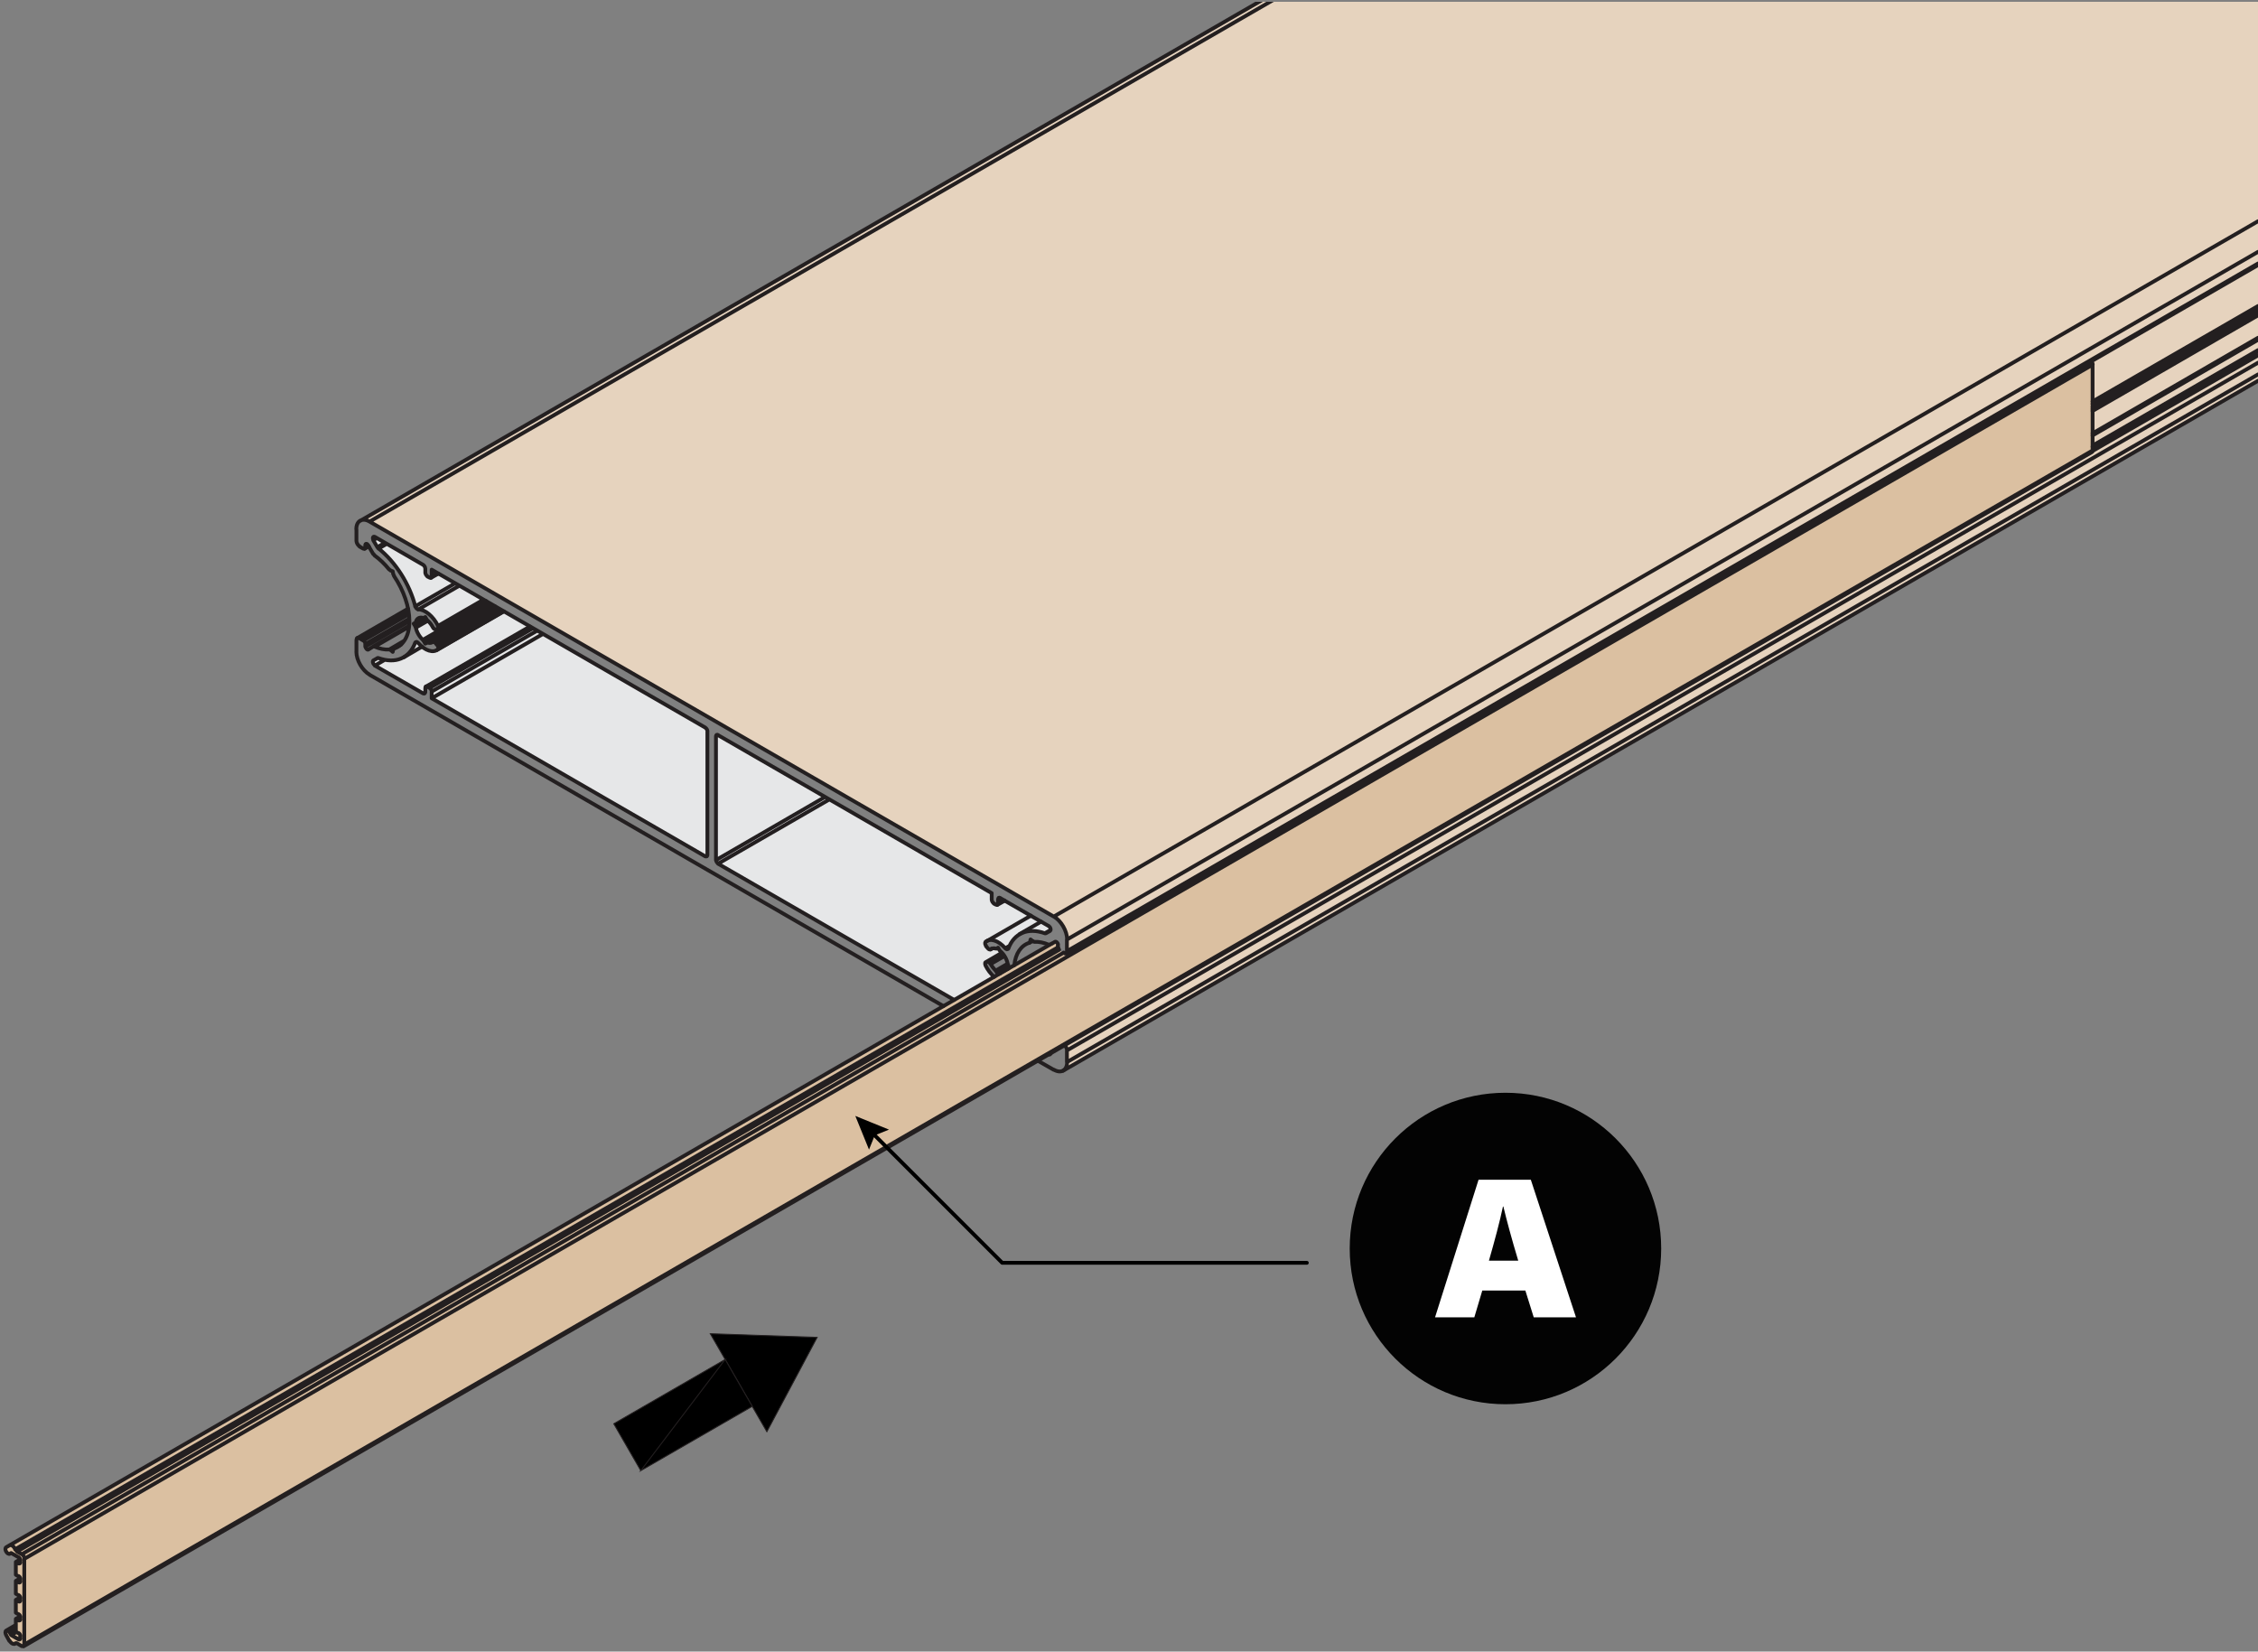
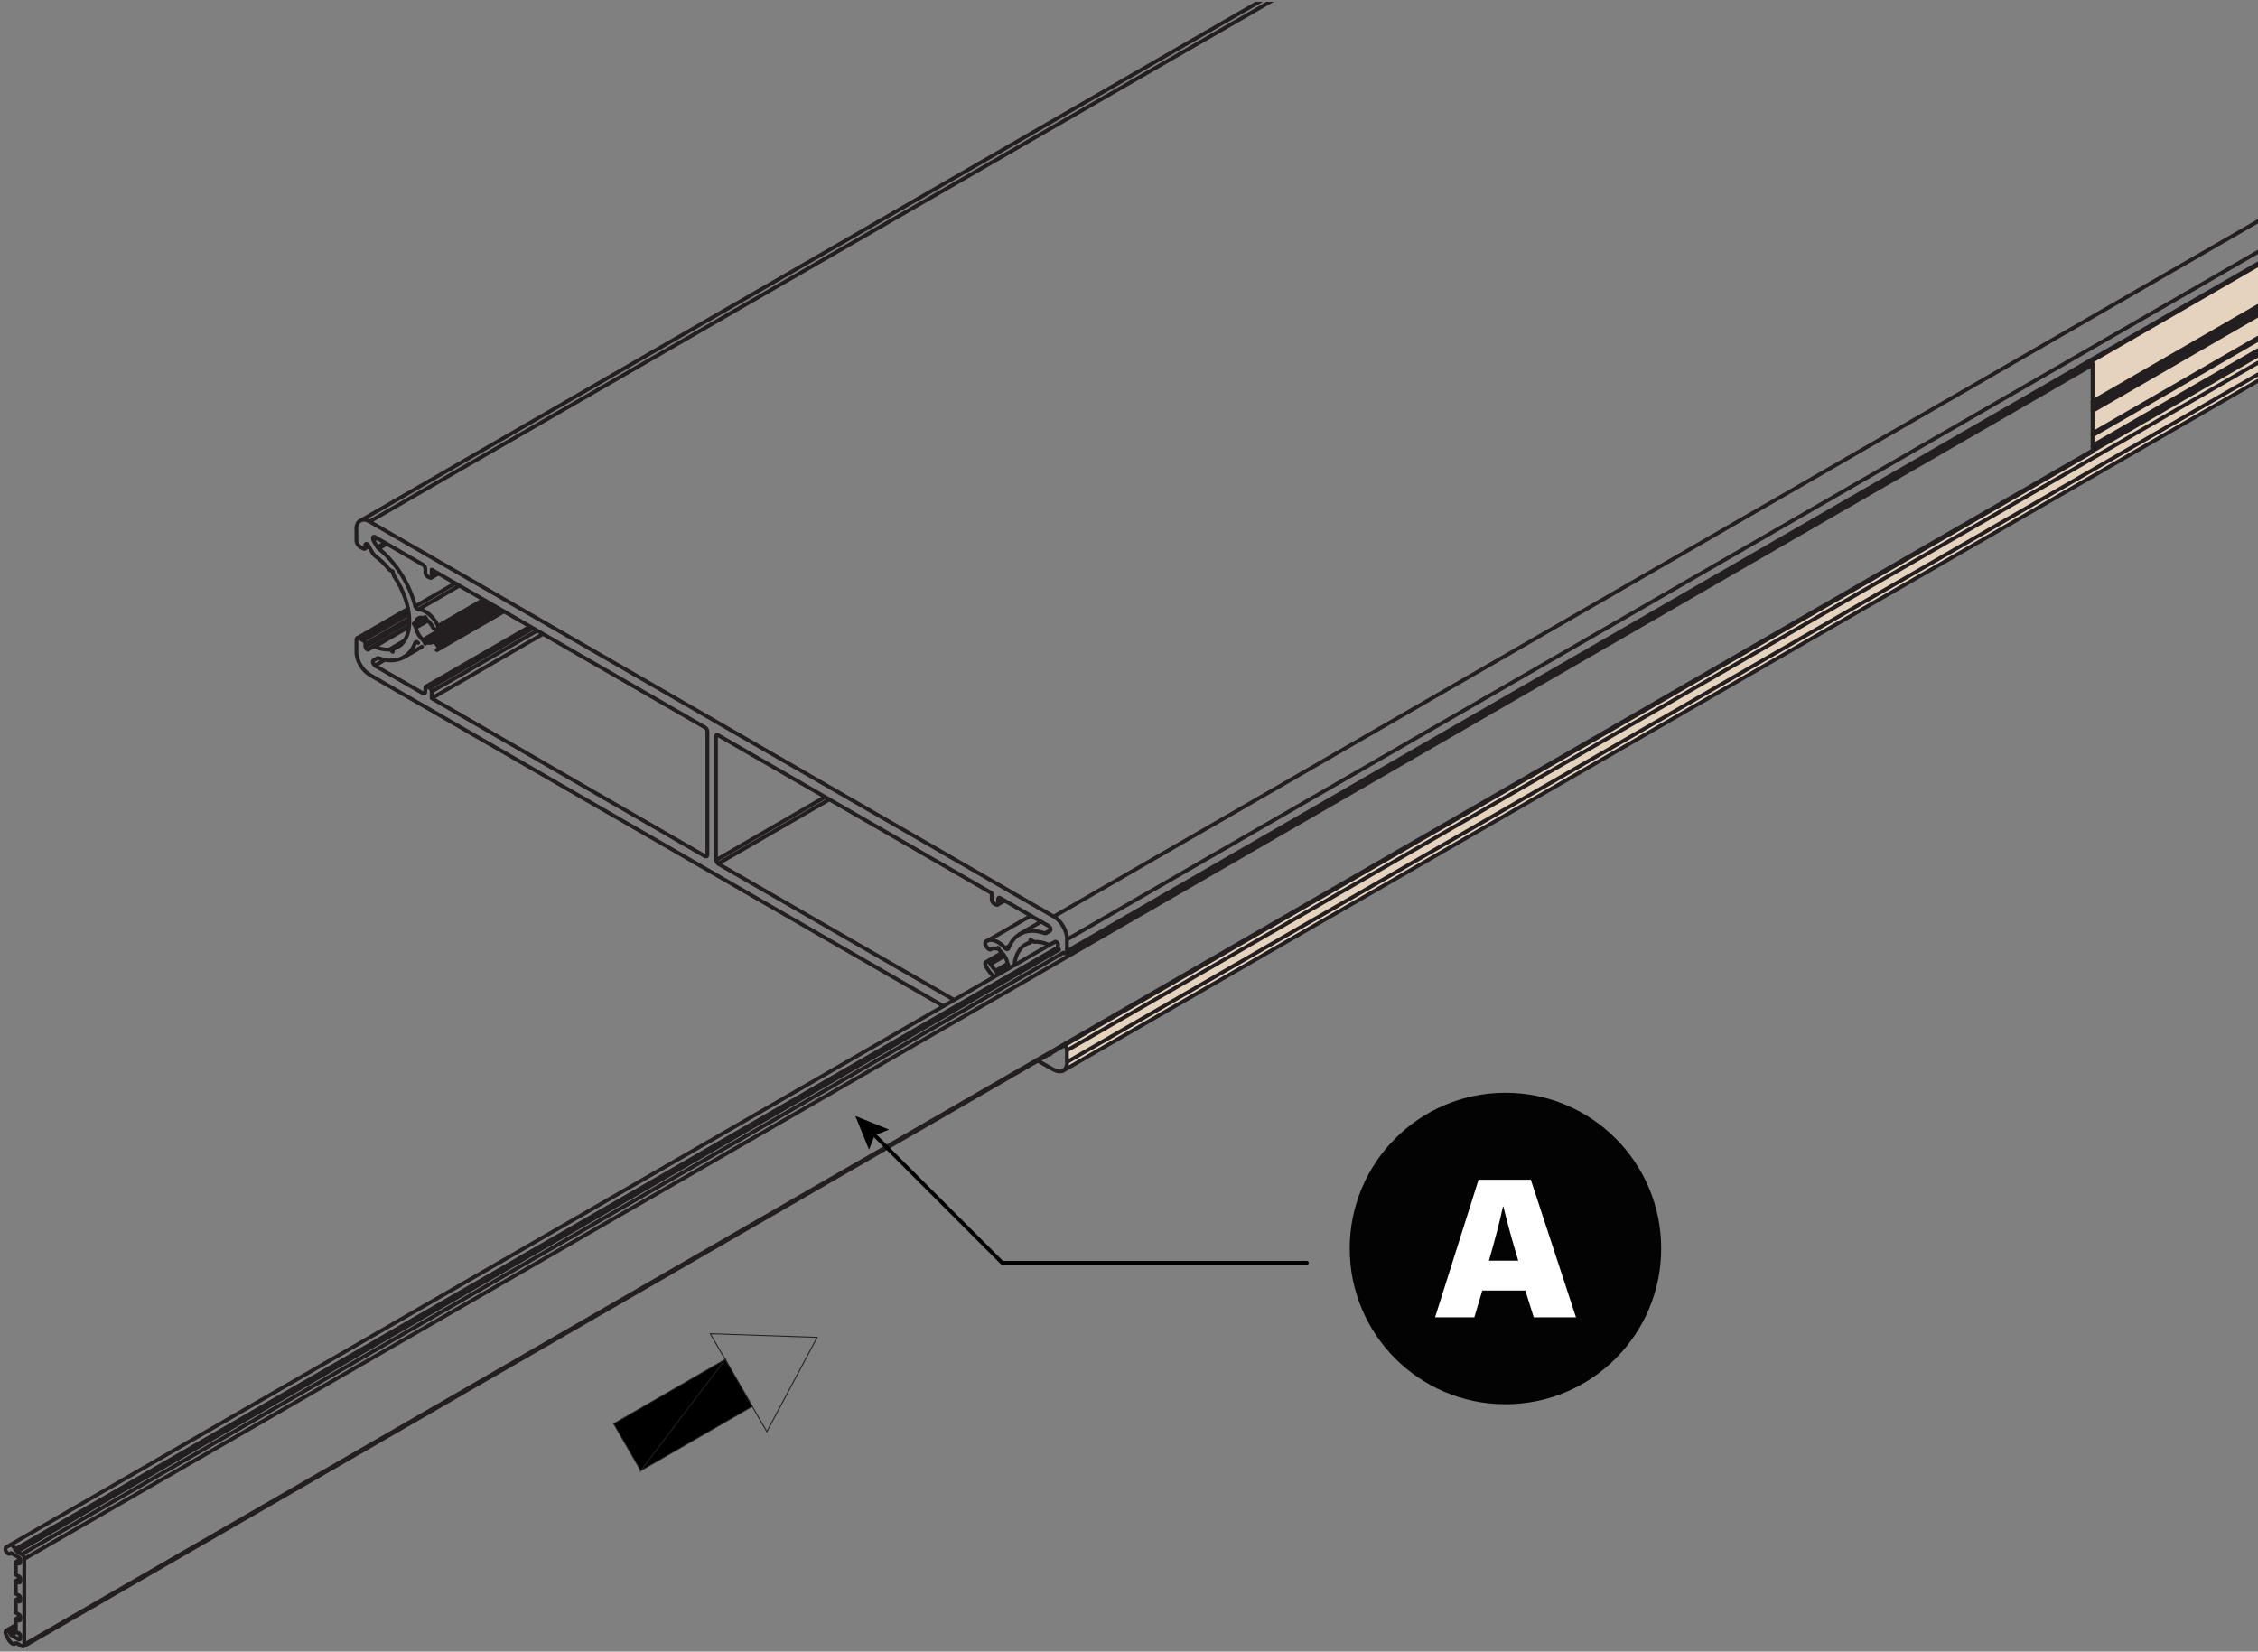
<svg xmlns="http://www.w3.org/2000/svg" id="Layer_1" data-name="Layer 1" viewBox="0 0 326.51 238.81">
  <rect x="0" y="0" width="326.51" height="238.81" fill="#808080" stroke="none" />
  <defs>
    <style>
      .cls-1 {
        fill: #dbc0a1;
      }

      .cls-1, .cls-2, .cls-3, .cls-4, .cls-5, .cls-6, .cls-7 {
        stroke-width: 0px;
      }

      .cls-8, .cls-6, .cls-9, .cls-10 {
        fill: none;
      }

      .cls-8, .cls-9 {
        stroke-linejoin: round;
        stroke-width: .55px;
      }

      .cls-8, .cls-9, .cls-10 {
        stroke-linecap: round;
      }

      .cls-8, .cls-10 {
        stroke: #231f20;
      }

      .cls-2 {
        fill: #030303;
      }

      .cls-3 {
        fill: #e6e7e8;
      }

      .cls-11 {
        clip-path: url(#clippath-2);
      }

      .cls-5 {
        fill: #e6d3be;
      }

      .cls-12 {
        clip-path: url(#clippath-1);
      }

      .cls-7 {
        fill: #fff;
      }

      .cls-9 {
        stroke: #000;
      }

      .cls-13 {
        clip-path: url(#clippath);
      }

      .cls-10 {
        stroke-miterlimit: 10;
        stroke-width: .14px;
      }
    </style>
    <clipPath id="clippath">
-       <rect class="cls-6" x="-35.45" y=".26" width="394.18" height="240.39" />
-     </clipPath>
+       </clipPath>
    <clipPath id="clippath-1">
      <rect class="cls-6" x="-35.45" y=".26" width="394.18" height="240.39" />
    </clipPath>
    <clipPath id="clippath-2">
      <rect class="cls-6" x="-2.73" y=".26" width="329.24" height="240.39" />
    </clipPath>
  </defs>
  <g class="cls-13">
    <path class="cls-1" d="M302.59,65.14v-12.58l-148.1,85.27-.67-.09-.82-.31v-.79s-.44-.46-.44-.46l-1.51.85L1.7,223.26l-.89.57.31.78.49-.05,1.24.76-.02.67-.53.27v1.45l.56.36s.32.88,0,.77c-.32-.11-.56-.23-.56-.23v1.86l.58.39.04.57h-.62v1.77l.6.55-.12.52h-.47l-.34.89-1.08.63-.07.43.76,1.28s.11.14.24.18c.13.04.46-.07.46-.07l.71.34h.53L302.59,65.14Z" />
    <path class="cls-3" d="M61.26,81.74c0-.14-7.18-4.13-7.18-4.13l-.12.51,1.36,1.7,2.87,3.21,1.01,2.23.8,2.25.15.37.7.28,1.57,1.02.81,1.13v.68s-.13.08-.27.02c-.14-.06-.92-1.07-.92-1.07,0,0-.94-.62-1.06-.62-.12,0-1.02.54-.94.74.08.2.22,1.18.22,1.18l.79,1.21.47.12h1.51l.24.84v.5s-.36.21-.36.21l-1.21-.15-.87-.59-.67-.66-.45.91s-1,1.23-1.1,1.28c-.1.05-1.03.47-1.03.47h-1.38l-1.17-.1-.49-.1-.6.34.23.74.96.55,6.2,3.48.14-.66.07-.2h.43s.43.57.43.57l.15.89.3.36,39.11,22.6.3-.18-.16-18.31-39.73-23.03-.1,1.25-.66-.42-.29-.84-.08-.57Z" />
  </g>
  <g class="cls-12">
-     <path class="cls-3" d="M103.54,106.46v17.88l.55.7,33.99,19.49,5.6-3.23s-.68-.82-.7-.92c-.02-.1-.51-1.25-.51-1.25l2.29-1.3s-.27-.75-.39-.73c-.12.02-.75.05-.75.05,0,0-.5.03-.59.02-.09,0-.65-.85-.65-.85l.86-.56,1.8.99s.59.5.63.51c.03.01,1.53-2.14,1.57-2.15.04,0,1.68-.62,1.68-.62,0,0,2.18.48,2.24.42.06-.06.78-.6.78-.6,0,0-.18-.37-.22-.39-.04-.02-6.68-3.81-6.71-3.8-.03,0-.54.52-.59.55-.05.02-.29.24-.39.14-.1-.1-.6-.72-.6-.72l-.1-1.1-23.42-13.37-15.84-9.34-.5.17Z" />
-   </g>
-   <polygon class="cls-5" points="182.07 .26 52.26 75.21 53.45 75.42 152.39 132.53 153.49 133.56 154.21 135.1 154.14 137.84 326.51 38.1 326.51 31.99 326.51 .26 182.07 .26" />
+     </g>
  <polygon class="cls-5" points="153.93 151.15 154.28 151.88 154.1 154.44 154.62 154.31 326.51 55.06 326.51 38.1 302.36 52.27 302.63 65.25 153.93 151.15" />
  <g class="cls-11">
-     <path class="cls-8" d="M144.87,137.77l-2.36,1.38M52.09,75.31L216.21-19.45M326.51,49.14l-23.92,13.82M326.51,48.84l-23.92,13.82M326.51,45.6l-23.92,13.82M326.51,45.33l-23.92,13.82M326.51,45.03l-23.92,13.82M326.51,44.59l-23.92,13.8M326.51,44.25l-23.92,13.8M149.23,136.02l-.28.16M53.28,78.89l-.46.25M53.07,78.68l-.25.14M57.99,93.19l-1.01.6M58.17,93.03l-1.7.96M58.47,92.64l-2.2,1.29M59.16,90.62l-5,2.89M59.16,90.5l-5.19,2.98M59.2,89.82l-6.38,3.67M59.18,89.47l-6.36,3.67M59.13,88.81l-6.61,3.81M59.04,88.23l-7.05,4.06M326.51,54.14l-172.23,99.44M326.51,52.45l-172.23,99.44M326.51,51.39l-23.92,13.82M326.51,50.77l-23.92,13.82M60.24,92.82l-.21.12M72.84,88.39l-9.53,5.51M72.29,88.09l-9.04,5.21M71.87,87.84l-8.91,5.14M71.28,87.5l-9.43,5.44M71.21,87.45l-9.5,5.51M70.79,87.22l-9.5,5.49M70.56,87.08l-9.41,5.44M61.84,89.77l-1.72.99M61.7,89.59l-1.65.96M61.29,89.36l-1.26.71M61.15,89.36l-1.03.6M69.9,86.72l-6.59,3.81M66.41,84.7l-5.95,3.44M65.81,84.35l-5.78,3.33M55.92,78.64l-1.19.69M55.67,78.48l-1.1.64M54.5,77.81l-.53.3M63.27,82.86l-.85.51M102.29,123.65l-.3.18M78.51,91.67l-16.09,9.3M77.68,91.19l-15.26,8.81M77.06,90.85l-14.94,8.63M76.76,90.66l-14.97,8.63M61.5,100.1l-.32.16M55.62,95.42l-1.42.83M145.17,130.15l-.85.5M144.62,129.85l-.3.18M151.92,134.48l-.83.46M145.92,136.8l-.57.32M143.4,137.19l-.16.09M145.97,139.93l-1.45.85M145.76,139.56l-1.65.96M145.7,139.35l-1.72,1.01M145.24,138.25l-2,1.15M144.96,137.88l-2.11,1.22M144.89,137.79l-2.32,1.33M119.94,115.59l-16.11,9.3M119.32,115.23l-15.79,9.14M103.83,106.3l-.3.16M53.44,75.42L217.8-19.45M103.83,106.3l39.57,22.84v.96M103.83,106.28c-.16-.1-.3-.02-.29.17M103.53,124.36v-17.9M103.54,124.34c0,.19.14.42.3.52M137.96,144.58l-34.13-19.69M151.64,152.45c.16.09.28.01.29-.17M142.5,139.59c.32.65.76,1.23,1.26,1.66M142.59,139.11c-.07,0-.13.06-.14.15-.02.09,0,.2.06.31M142.85,139.1l-.27.02M143.22,139.39c-.09-.18-.25-.31-.38-.3M143.25,139.38c.19.37.45.71.73.95M144.1,140.53c-.04-.07-.09-.12-.14-.17M144.52,140.77l-.21.12-.21-.37M144.63,140.75s-.07,0-.1.02M145.79,140.05s-.05.04-.06.07M145.76,139.56l.21.37-.21.11M145.72,139.35c.01.07.04.14.08.2M145.71,139.34c-.13-.66-.52-1.34-1.03-1.78M144.53,137.39c.04.07.09.12.14.17M144.11,137.17l.21-.14.21.37M143.97,137.15c.05.01.1.01.14-.01M143.98,137.16c-.29-.08-.54-.04-.73.11M142.85,137.12c.12.16.28.22.38.15M142.57,136.8l.27.32M142.51,136.21c-.05.05-.08.14-.06.24.02.11.07.22.14.32M145.36,137.11c-.99-1.13-2.18-1.51-2.86-.91M145.37,137.12c.08.09.17.14.24.15.08,0,.14-.03.17-.11M151.12,134.96c-2.47-.89-4.5-.04-5.32,2.23M151.11,134.94c.06.02.11.02.15,0M151.82,134.62l-.57.32M151.84,134.59c.08-.05.11-.18.06-.34-.05-.16-.16-.3-.28-.38M144.62,129.85l7,4.04M144.63,129.84c-.17-.1-.3-.02-.29.17M144.32,130.65v-.62M144.01,130.8c.17.1.3.02.29-.17M143.7,130.65l.3.16M143.41,130.1c0,.19.14.42.3.52M54.73,95.15c-.06-.02-.11-.02-.15,0M53.97,95.51l.6-.34M54,95.5c-.09.05-.11.18-.06.34.05.16.16.3.28.38M61.18,100.26l-6.98-4.02M61.19,100.25c.16.1.3.02.29-.17M61.5,99.48v.62M61.8,99.28c-.16-.1-.3-.02-.29.17M62.12,99.48l-.32-.18M62.43,99.99c0-.19-.14-.42-.3-.52M101.99,123.83l-39.57-22.86v-.96M102,123.8c.16.1.3.02.29-.17M102.29,105.77v17.88M102.3,105.75c0-.19-.14-.42-.3-.52M62.42,83.36v-.99l39.57,22.84M62.13,83.52c.16.1.3.02.3-.17M61.8,83.36l.32.16M61.51,82.81c0,.19.14.42.3.52M61.5,82.22v.62M61.49,82.2c0-.19-.14-.42-.3-.52M54.2,77.63l6.98,4.04M54.21,77.64c-.12-.07-.23-.05-.27.05-.04.1-.02.26.07.41M54.57,79.12l-.6-1.01M54.57,79.11c.04.07.1.14.16.19M60.05,87.67c-.82-3.21-2.85-6.4-5.31-8.36M60.06,87.66c.03.11.09.22.17.31.08.08.17.13.24.13M63.34,90.5c-.69-1.39-1.88-2.38-2.87-2.39M63.24,90.97c.07,0,.13-.06.14-.15.02-.09,0-.2-.06-.32M62.97,91.01l.28-.02M62.59,90.7c.09.18.25.31.38.3M62.59,90.7c-.19-.37-.45-.7-.73-.95M61.71,89.58c.04.07.09.13.14.17M61.29,89.36l.21-.14.21.37M61.15,89.33c.05.01.1.01.14-.01M61.16,89.34c-.5-.14-.9.08-1.03.59M60.05,90.06s.06-.06.08-.11M60.05,90.55l-.23-.37.21-.11M60.12,90.76c-.01-.07-.04-.14-.08-.2M60.13,90.75c.13.65.52,1.33,1.02,1.77M61.28,92.71c-.04-.07-.09-.12-.14-.17M61.7,92.96l-.21.11-.21-.37M61.85,92.94c-.05-.02-.1-.01-.14,0M61.86,92.93c.29.08.54.04.73-.11M62.96,92.97c-.13-.16-.28-.22-.38-.14M63.24,93.3l-.28-.32M63.33,93.87c.05-.05.08-.14.06-.24-.02-.11-.07-.22-.15-.32M60.47,92.97c.99,1.13,2.18,1.51,2.87.91M60.47,92.97c-.08-.09-.17-.14-.25-.15-.08,0-.14.03-.17.11M54.72,95.15c2.47.89,4.5.04,5.32-2.23M154,137.87c.18.02.3-.11.3-.33M153.01,136.96c0,.1.04.23.11.33M152.97,136.64v.32M153,136.64c0-.12-.06-.26-.16-.36-.09-.1-.2-.14-.27-.1M152.17,136.41l.39-.23M151.67,136.58s.06.02.09.02M151.67,136.61c-.74-.32-1.45-.46-2.1-.42M149.37,136.09c.07.06.14.09.2.08M148.95,136.18l.07-.34.32.28M148.85,136.32c.06-.02.09-.07.11-.14M148.86,136.32c-1.23.39-2.02,1.56-2.19,3.25M154.3,151.89c0-.25-.15-.56-.37-.74M154.28,153.58v-1.7M152.38,154.67c1.06.61,1.93.11,1.93-1.11M150.08,153.38l2.29,1.31M53.44,97.57l82.98,47.91M51.53,94.23c0,1.23.86,2.72,1.92,3.33M51.54,92.57v1.68M52.01,92.28c-.26-.15-.46-.03-.46.27M52.52,92.62l-.53-.32M52.83,93.12c0-.19-.14-.42-.3-.52M52.82,93.49v-.34M52.84,93.47c0,.12.07.26.16.36.09.1.2.14.27.1M53.97,93.49l-.73.44M54.17,93.5c-.07-.03-.13-.03-.17,0M54.16,93.5c.74.32,1.45.46,2.1.42M56.47,94c-.07-.06-.14-.09-.2-.08M56.86,93.92l-.07.34-.32-.28M56.99,93.79c-.06.02-.1.07-.11.14M56.98,93.78c1.4-.45,2.23-1.91,2.22-3.96,0-2.05-.82-4.46-2.23-6.54M56.88,83c.01.09.05.18.11.27M56.47,82.49l.32.12.07.41M56.27,82.31c.06.08.14.13.21.16M56.26,82.33c-.65-.8-1.36-1.48-2.1-2.01M54,80.1c.05.08.11.15.17.2M53.23,78.84l.73,1.26M53.25,78.85c-.07-.12-.18-.21-.27-.22-.09-.01-.15.06-.15.17M52.82,79.14v-.32M52.54,79.31c.16.1.3.02.29-.17M51.99,79.03l.53.3M51.54,78.2c0,.29.21.65.46.8M51.54,76.55v1.68M53.45,75.42c-1.06-.61-1.93-.12-1.93,1.11M152.37,132.53l-98.93-57.11M326.51,38.1l-172.23,99.44M154.28,137.54v-1.67M154.28,135.86l172.23-99.44M154.31,135.86c0-1.23-.86-2.72-1.92-3.33M326.51,31.99l-174.13,100.54" />
+     <path class="cls-8" d="M144.87,137.77l-2.36,1.38M52.09,75.31L216.21-19.45M326.51,49.14l-23.92,13.82M326.51,48.84l-23.92,13.82M326.51,45.6l-23.92,13.82M326.51,45.33l-23.92,13.82M326.51,45.03l-23.92,13.82M326.51,44.59l-23.92,13.8M326.51,44.25l-23.92,13.8M149.23,136.02l-.28.16M53.28,78.89l-.46.25M53.07,78.68l-.25.14M57.99,93.19l-1.01.6M58.17,93.03l-1.7.96M58.47,92.64l-2.2,1.29M59.16,90.62l-5,2.89M59.16,90.5l-5.19,2.98M59.2,89.82l-6.38,3.67M59.18,89.47l-6.36,3.67M59.13,88.81l-6.61,3.81M59.04,88.23l-7.05,4.06M326.51,54.14l-172.23,99.44M326.51,52.45l-172.23,99.44M326.51,51.39l-23.92,13.82M326.51,50.77l-23.92,13.82M60.24,92.82l-.21.12M72.84,88.39l-9.53,5.51M72.29,88.09l-9.04,5.21M71.87,87.84l-8.91,5.14M71.28,87.5l-9.43,5.44M71.21,87.45l-9.5,5.51M70.79,87.22l-9.5,5.49M70.56,87.08l-9.41,5.44M61.84,89.77l-1.72.99M61.7,89.59l-1.65.96M61.29,89.36l-1.26.71M61.15,89.36l-1.03.6M69.9,86.72l-6.59,3.81M66.41,84.7l-5.95,3.44M65.81,84.35l-5.78,3.33M55.92,78.64l-1.19.69M55.67,78.48l-1.1.64M54.5,77.81l-.53.3M63.27,82.86l-.85.51M102.29,123.65l-.3.18M78.51,91.67l-16.09,9.3M77.68,91.19l-15.26,8.81M77.06,90.85l-14.94,8.63M76.76,90.66l-14.97,8.63M61.5,100.1l-.32.16M55.62,95.42l-1.42.83M145.17,130.15l-.85.5M144.62,129.85l-.3.18M151.92,134.48l-.83.46M145.92,136.8l-.57.32M143.4,137.19l-.16.09M145.97,139.93l-1.45.85M145.76,139.56l-1.65.96M145.7,139.35l-1.72,1.01M145.24,138.25l-2,1.15M144.96,137.88l-2.11,1.22M144.89,137.79l-2.32,1.33M119.94,115.59l-16.11,9.3M119.32,115.23l-15.79,9.14M103.83,106.3l-.3.16M53.44,75.42L217.8-19.45M103.83,106.3l39.57,22.84v.96M103.83,106.28c-.16-.1-.3-.02-.29.17M103.53,124.36v-17.9M103.54,124.34c0,.19.14.42.3.52M137.96,144.58l-34.13-19.69M151.64,152.45c.16.09.28.01.29-.17M142.5,139.59c.32.65.76,1.23,1.26,1.66M142.59,139.11c-.07,0-.13.06-.14.15-.02.09,0,.2.06.31M142.85,139.1l-.27.02M143.22,139.39c-.09-.18-.25-.31-.38-.3M143.25,139.38c.19.37.45.71.73.95M144.1,140.53c-.04-.07-.09-.12-.14-.17M144.52,140.77l-.21.12-.21-.37M144.63,140.75s-.07,0-.1.02M145.79,140.05s-.05.04-.06.07M145.76,139.56l.21.37-.21.11M145.72,139.35c.01.07.04.14.08.2M145.71,139.34c-.13-.66-.52-1.34-1.03-1.78M144.53,137.39c.04.07.09.12.14.17M144.11,137.17l.21-.14.21.37M143.97,137.15c.05.01.1.01.14-.01M143.98,137.16c-.29-.08-.54-.04-.73.11M142.85,137.12c.12.16.28.22.38.15M142.57,136.8l.27.32M142.51,136.21c-.05.05-.08.14-.06.24.02.11.07.22.14.32M145.36,137.11c-.99-1.13-2.18-1.51-2.86-.91M145.37,137.12c.08.09.17.14.24.15.08,0,.14-.03.17-.11M151.12,134.96c-2.47-.89-4.5-.04-5.32,2.23M151.11,134.94c.06.02.11.02.15,0M151.82,134.62l-.57.32M151.84,134.59c.08-.05.11-.18.06-.34-.05-.16-.16-.3-.28-.38M144.62,129.85l7,4.04M144.63,129.84c-.17-.1-.3-.02-.29.17M144.32,130.65v-.62M144.01,130.8c.17.1.3.02.29-.17M143.7,130.65l.3.16M143.41,130.1c0,.19.14.42.3.52M54.73,95.15c-.06-.02-.11-.02-.15,0M53.97,95.51l.6-.34M54,95.5c-.09.05-.11.18-.06.34.05.16.16.3.28.38M61.18,100.26l-6.98-4.02M61.19,100.25c.16.1.3.02.29-.17M61.5,99.48v.62M61.8,99.28c-.16-.1-.3-.02-.29.17M62.12,99.48l-.32-.18M62.43,99.99c0-.19-.14-.42-.3-.52M101.99,123.83l-39.57-22.86v-.96M102,123.8c.16.1.3.02.29-.17M102.29,105.77v17.88M102.3,105.75c0-.19-.14-.42-.3-.52M62.42,83.36v-.99l39.57,22.84M62.13,83.52c.16.1.3.02.3-.17M61.8,83.36l.32.16M61.51,82.81c0,.19.14.42.3.52M61.5,82.22v.62M61.49,82.2c0-.19-.14-.42-.3-.52M54.2,77.63l6.98,4.04M54.21,77.64c-.12-.07-.23-.05-.27.05-.04.1-.02.26.07.41M54.57,79.12l-.6-1.01M54.57,79.11c.04.07.1.14.16.19M60.05,87.67c-.82-3.21-2.85-6.4-5.31-8.36M60.06,87.66c.03.11.09.22.17.31.08.08.17.13.24.13M63.34,90.5c-.69-1.39-1.88-2.38-2.87-2.39M63.24,90.97c.07,0,.13-.06.14-.15.02-.09,0-.2-.06-.32M62.97,91.01l.28-.02M62.59,90.7c.09.18.25.31.38.3M62.59,90.7c-.19-.37-.45-.7-.73-.95M61.71,89.58c.04.07.09.13.14.17M61.29,89.36l.21-.14.21.37M61.15,89.33c.05.01.1.01.14-.01M61.16,89.34c-.5-.14-.9.08-1.03.59M60.05,90.06s.06-.06.08-.11M60.05,90.55l-.23-.37.21-.11M60.12,90.76c-.01-.07-.04-.14-.08-.2M60.13,90.75c.13.65.52,1.33,1.02,1.77M61.28,92.71c-.04-.07-.09-.12-.14-.17M61.7,92.96l-.21.11-.21-.37M61.85,92.94c-.05-.02-.1-.01-.14,0M61.86,92.93c.29.08.54.04.73-.11M62.96,92.97c-.13-.16-.28-.22-.38-.14M63.24,93.3l-.28-.32M63.33,93.87c.05-.05.08-.14.06-.24-.02-.11-.07-.22-.15-.32M60.47,92.97M60.47,92.97c-.08-.09-.17-.14-.25-.15-.08,0-.14.03-.17.11M54.72,95.15c2.47.89,4.5.04,5.32-2.23M154,137.87c.18.02.3-.11.3-.33M153.01,136.96c0,.1.04.23.11.33M152.97,136.64v.32M153,136.64c0-.12-.06-.26-.16-.36-.09-.1-.2-.14-.27-.1M152.17,136.41l.39-.23M151.67,136.58s.06.02.09.02M151.67,136.61c-.74-.32-1.45-.46-2.1-.42M149.37,136.09c.07.06.14.09.2.08M148.95,136.18l.07-.34.32.28M148.85,136.32c.06-.02.09-.07.11-.14M148.86,136.32c-1.23.39-2.02,1.56-2.19,3.25M154.3,151.89c0-.25-.15-.56-.37-.74M154.28,153.58v-1.7M152.38,154.67c1.06.61,1.93.11,1.93-1.11M150.08,153.38l2.29,1.31M53.44,97.57l82.98,47.91M51.53,94.23c0,1.23.86,2.72,1.92,3.33M51.54,92.57v1.68M52.01,92.28c-.26-.15-.46-.03-.46.27M52.52,92.62l-.53-.32M52.83,93.12c0-.19-.14-.42-.3-.52M52.82,93.49v-.34M52.84,93.47c0,.12.07.26.16.36.09.1.2.14.27.1M53.97,93.49l-.73.44M54.17,93.5c-.07-.03-.13-.03-.17,0M54.16,93.5c.74.32,1.45.46,2.1.42M56.47,94c-.07-.06-.14-.09-.2-.08M56.86,93.92l-.07.34-.32-.28M56.99,93.79c-.06.02-.1.07-.11.14M56.98,93.78c1.4-.45,2.23-1.91,2.22-3.96,0-2.05-.82-4.46-2.23-6.54M56.88,83c.01.09.05.18.11.27M56.47,82.49l.32.12.07.41M56.27,82.31c.06.08.14.13.21.16M56.26,82.33c-.65-.8-1.36-1.48-2.1-2.01M54,80.1c.05.08.11.15.17.2M53.23,78.84l.73,1.26M53.25,78.85c-.07-.12-.18-.21-.27-.22-.09-.01-.15.06-.15.17M52.82,79.14v-.32M52.54,79.31c.16.1.3.02.29-.17M51.99,79.03l.53.3M51.54,78.2c0,.29.21.65.46.8M51.54,76.55v1.68M53.45,75.42c-1.06-.61-1.93-.12-1.93,1.11M152.37,132.53l-98.93-57.11M326.51,38.1l-172.23,99.44M154.28,137.54v-1.67M154.28,135.86l172.23-99.44M154.31,135.86c0-1.23-.86-2.72-1.92-3.33M326.51,31.99l-174.13,100.54" />
    <path class="cls-8" d="M2.3,234.96l-1.42.83M2.32,237.6l-.21.11M302.47,65.39L3.4,238.06M2.69,237.05l-1.08-.62M2.37,235.99l-.76.44-.18-.32M2.3,235.6l-.87.5M1.43,236.1c-.15-.26-.39-.4-.54-.31-.15.09-.15.37,0,.62M.87,236.4l.48.87M1.39,237.25c.11.2.27.35.43.42.16.07.3.06.38-.05M2.27,237.6l-.09.05M2.47,237.63c-.1-.06-.19-.06-.25.01M2.46,237.62l.69.41M3.16,238c.21.12.38.02.38-.22M302.5,65.37c.07-.04.11-.13.11-.25M302.59,65.14L3.51,237.8M3.51,237.8v-12.4M302.59,65.14v-12.4M302.59,52.74L3.51,225.41M3.54,225.39c0-.24-.17-.54-.38-.66M302.61,52.72c0-.16-.07-.34-.19-.49M153.82,137.74L3.15,224.74M3.15,224.74l-.69-.39M153.13,137.35L2.46,224.35M2.22,224.01c.05.13.15.24.25.3M152.97,136.99L2.18,224.03M2.2,224.02c-.09-.2-.23-.39-.39-.5-.16-.11-.31-.14-.42-.07M152.05,136.46L1.36,223.46l-.48.28M.89,223.74c-.15.09-.15.36,0,.62.15.26.39.4.54.31M1.43,224.67l.18-.11,1.08.62M2.94,225.58c0-.15-.1-.33-.24-.41M2.92,225.59v.34M2.7,226.06c.13.07.24.01.24-.14M2.92,225.94l-.23.14M2.69,226.07l-.39-.23M2.89,225.5l-.6.35v1.86l.39.23M2.94,228.31c0-.15-.1-.33-.24-.41M2.92,228.32v.37M2.7,228.81c.13.07.24.01.24-.14M2.92,228.69l-.23.12M2.69,228.81l-.39-.21M2.89,228.25l-.6.34v1.86l.39.23M2.94,231.06c0-.15-.1-.33-.24-.41M2.92,231.08v.35M2.7,231.57c.13.07.24.01.24-.14M2.92,231.42l-.23.14M2.69,231.56l-.39-.23M2.89,230.99l-.6.35v1.86l.39.23M2.94,233.82c0-.15-.1-.33-.24-.41M2.92,233.81v.37M2.7,234.3c.13.07.24.01.24-.14M2.92,234.18l-.23.14M2.69,234.31l-.39-.23M2.89,233.74l-.6.34v1.86l.39.23M2.94,236.55c0-.15-.1-.33-.24-.41M2.92,236.56v.35M2.7,237.05c.13.07.24.01.24-.14M2.92,236.91l-.23.14M149.3,136.07l-.44.25M326.51,38.33l-172.37,99.51M53.33,79l-.6.34M58.01,93.19l-1.08.6M59,88.02l-7.35,4.25M326.51,55.06l-172.78,99.76M326.51,50.63l-23.92,13.8M61.02,93.51l-2.64,1.54M72.86,88.41l-9.71,5.6M71.55,87.66l-8.95,5.17M70.29,86.92l-7,4.04M63.38,82.95l-1.06.6M76.62,90.6l-15.03,8.68M145.28,130.24l-1.06.6M150.54,133.27l-3.1,1.79M149.07,132.4l-6.4,3.7M143.4,137.17l-.18.12" />
  </g>
  <polyline class="cls-9" points="126.01 163.69 144.92 182.6 188.97 182.6" />
  <polygon class="cls-4" points="125.66 166.23 126.49 164.17 128.55 163.34 123.68 161.36 125.66 166.23" />
-   <polygon class="cls-4" points="118.16 193.38 110.89 207.02 102.71 192.85 118.16 193.38" />
  <polygon class="cls-10" points="118.16 193.38 110.89 207.02 102.71 192.85 118.16 193.38" />
  <path class="cls-4" d="M108.77,203.35l-3.91-6.78-12.2,16.08,16.11-9.29ZM104.86,196.57l-12.2,16.08-3.91-6.78,16.12-9.3Z" />
  <path class="cls-10" d="M108.77,203.35l-3.91-6.78-12.2,16.08,16.11-9.29ZM104.86,196.57l-12.2,16.08-3.91-6.78,16.12-9.3Z" />
  <g>
    <circle class="cls-2" cx="217.69" cy="180.53" r="22.52" />
    <path class="cls-7" d="M214.34,186.61l-1.15,3.87h-5.68l6.29-19.89h7.56l6.53,19.89h-6.11l-1.21-3.87h-6.23ZM219.54,182.29c-.94-3.11-1.69-5.9-2.15-7.83h-.06c-.45,2.15-1.21,4.99-2.03,7.83h4.26-.03Z" />
  </g>
</svg>